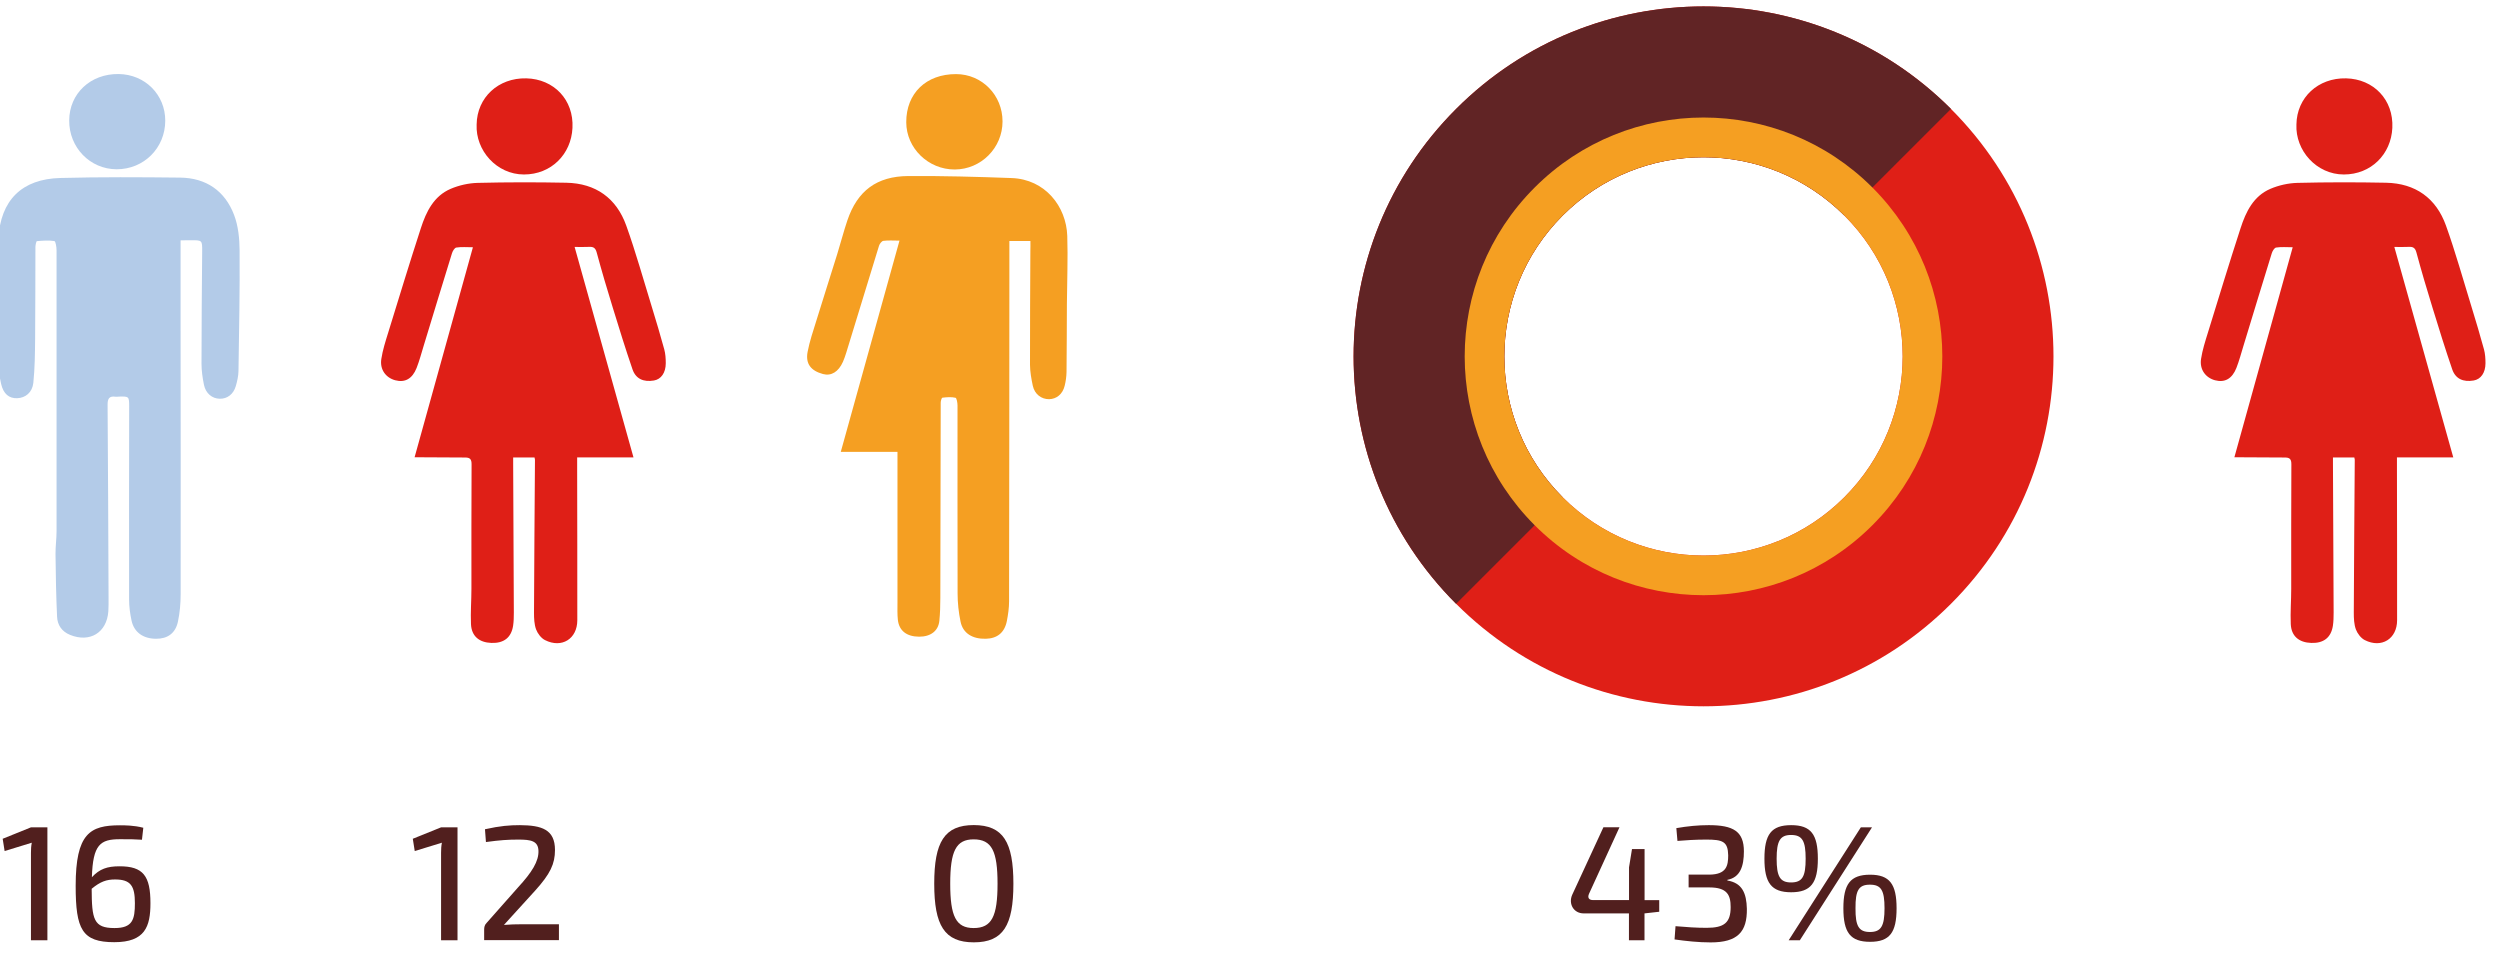
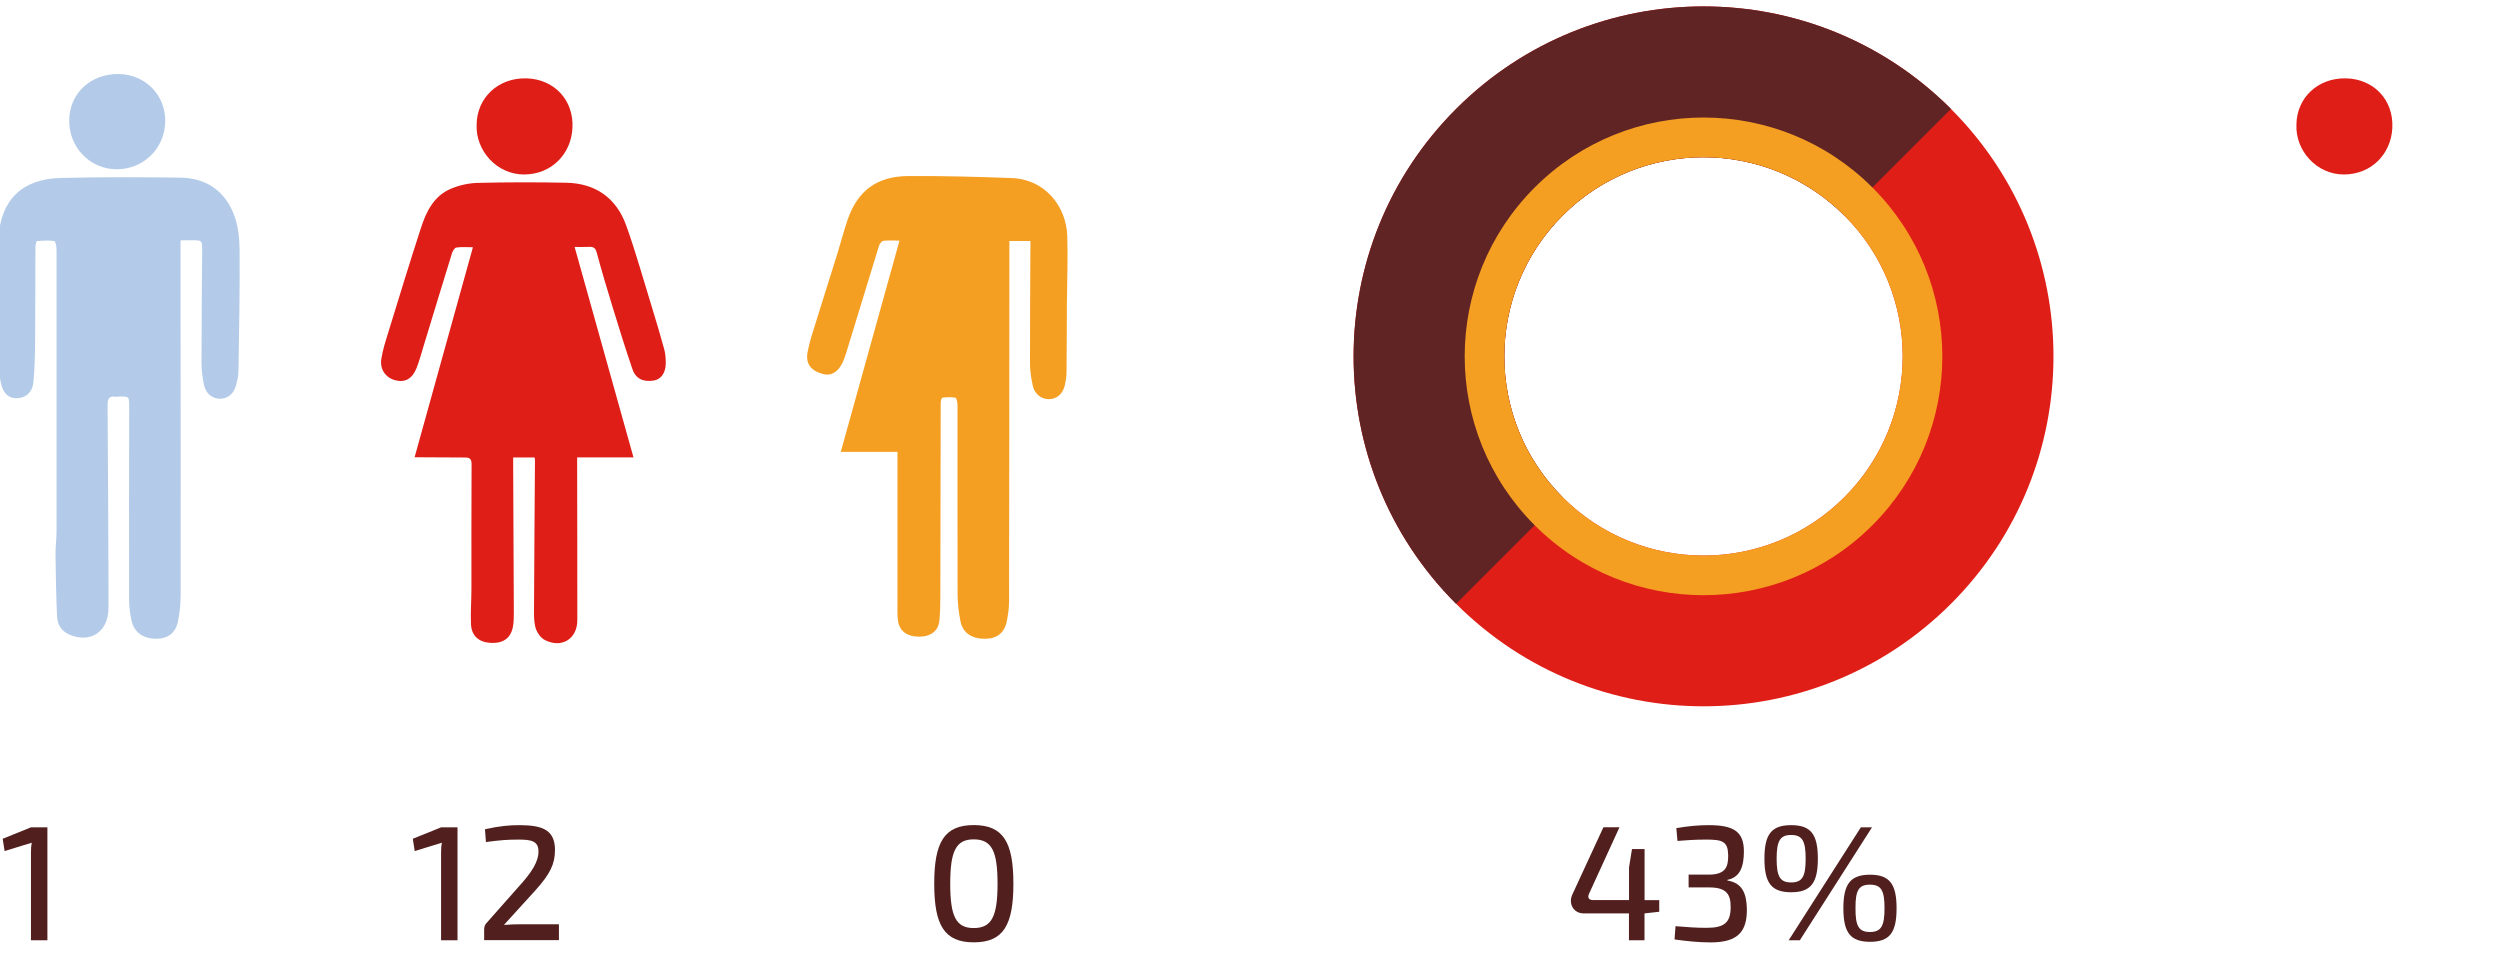
<svg xmlns="http://www.w3.org/2000/svg" x="0px" y="0px" viewBox="0 0 336 129" style="enable-background:new 0 0 336 129;" xml:space="preserve">
  <style type="text/css">	.st0{display:none;}	.st1{display:inline;fill:#F1EFF1;}	.st2{fill:#A83C4D;}	.st3{fill:#49241B;}	.st4{fill:#FFFFFF;}	.st5{fill:#B9AFB9;}	.st6{fill:#2A3075;}	.st7{fill:#771F27;}	.st8{fill:none;stroke:#FFFFFF;stroke-miterlimit:10;}	.st9{opacity:0.8;fill:#771F27;}	.st10{fill:#ECEDE5;}	.st11{fill:none;stroke:#A83C4D;stroke-miterlimit:10;}	.st12{fill:none;stroke:#771F27;stroke-miterlimit:10;}	.st13{fill:#F1EFF1;}	.st14{fill:#A73C4C;}	.st15{fill-rule:evenodd;clip-rule:evenodd;fill:#BD2B0B;}	.st16{fill-rule:evenodd;clip-rule:evenodd;fill:#1D1D1B;}	.st17{fill:#C1C955;}	.st18{fill:#753232;}	.st19{fill:#1D1D1B;}	.st20{fill:#4DBCC5;}	.st21{fill:#DBDECD;}	.st22{fill-rule:evenodd;clip-rule:evenodd;fill:#A83C4D;}	.st23{fill-rule:evenodd;clip-rule:evenodd;fill:#A73C4C;}	.st24{fill-rule:evenodd;clip-rule:evenodd;fill:#1A1A1A;}	.st25{fill:#DF1F17;}	.st26{fill:#F59F22;}	.st27{fill:#B3CBE8;}	.st28{fill:#511F1E;}	.st29{fill:#612425;}	.st30{fill:#D9C1B9;}	.st31{fill:#6293B4;}	.st32{fill:#B1859D;}	.st33{fill:#D74517;}	.st34{fill:none;stroke:#511F1E;stroke-width:0.75;stroke-miterlimit:10;}	.st35{opacity:0.8;fill:#49241B;}	.st36{clip-path:url(#SVGID_00000064331431176243317430000016451474008556912012_);fill:#B3CBE8;}	.st37{clip-path:url(#SVGID_00000064331431176243317430000016451474008556912012_);fill:#25325F;}	.st38{clip-path:url(#SVGID_00000064331431176243317430000016451474008556912012_);fill:#DF1F17;}	.st39{clip-path:url(#SVGID_00000064331431176243317430000016451474008556912012_);fill:#F59F22;}	.st40{clip-path:url(#SVGID_00000064331431176243317430000016451474008556912012_);fill:#F3AF70;}	.st41{clip-path:url(#SVGID_00000064331431176243317430000016451474008556912012_);fill:#D74517;}	.st42{clip-path:url(#SVGID_00000064331431176243317430000016451474008556912012_);fill:#ECB2D1;}	.st43{clip-path:url(#SVGID_00000064331431176243317430000016451474008556912012_);fill:#D56397;}	.st44{clip-path:url(#SVGID_00000064331431176243317430000016451474008556912012_);fill:#A73C4C;}	.st45{clip-path:url(#SVGID_00000064331431176243317430000016451474008556912012_);fill:#511F1E;}	.st46{clip-path:url(#SVGID_00000064331431176243317430000016451474008556912012_);fill:#748F37;}	.st47{clip-path:url(#SVGID_00000064331431176243317430000016451474008556912012_);fill:#9DB150;}	.st48{clip-path:url(#SVGID_00000064331431176243317430000016451474008556912012_);fill:#495D84;}	.st49{clip-path:url(#SVGID_00000170274101147100766240000002653771837254072467_);fill:#D56397;}	.st50{clip-path:url(#SVGID_00000170274101147100766240000002653771837254072467_);fill:#DF1F17;}	.st51{clip-path:url(#SVGID_00000170274101147100766240000002653771837254072467_);fill:#511F1E;}	.st52{fill:#25325F;}	.st53{fill:#495D84;}	.st54{fill:#D56397;}	.st55{fill:#9DB150;}	.st56{fill:#F3AF70;}	.st57{fill:#ECB2D1;}	.st58{clip-path:url(#SVGID_00000128467433568783038650000014961054001200952458_);fill:#D56397;}	.st59{clip-path:url(#SVGID_00000128467433568783038650000014961054001200952458_);fill:#DF1F17;}	.st60{clip-path:url(#SVGID_00000128467433568783038650000014961054001200952458_);fill:#4CBAD8;}	.st61{clip-path:url(#SVGID_00000128467433568783038650000014961054001200952458_);fill:#F59F22;}	.st62{clip-path:url(#SVGID_00000128467433568783038650000014961054001200952458_);fill:#F4F427;}	.st63{clip-path:url(#SVGID_00000128467433568783038650000014961054001200952458_);fill:#748F37;}	.st64{fill:#4CBAD8;}	.st65{fill:#F4F427;}	.st66{fill:#748F37;}	.st67{fill:#B7AEB9;}	.st68{clip-path:url(#SVGID_00000089534064513243115840000007818119418910371504_);fill:#D56397;}	.st69{clip-path:url(#SVGID_00000089534064513243115840000007818119418910371504_);fill:#DF1F17;}	.st70{clip-path:url(#SVGID_00000089534064513243115840000007818119418910371504_);fill:#748F37;}	.st71{clip-path:url(#SVGID_00000089534064513243115840000007818119418910371504_);fill:#6293B4;}	.st72{clip-path:url(#SVGID_00000089534064513243115840000007818119418910371504_);fill:#B7AEB9;}	.st73{clip-path:url(#SVGID_00000089534064513243115840000007818119418910371504_);fill:#9DB150;}	.st74{clip-path:url(#SVGID_00000089534064513243115840000007818119418910371504_);fill:#612425;}	.st75{clip-path:url(#SVGID_00000089534064513243115840000007818119418910371504_);fill:#B3CBE8;}	.st76{clip-path:url(#SVGID_00000089534064513243115840000007818119418910371504_);fill:#A73C4C;}	.st77{fill:#D1231B;}	.st78{fill:#5C8BA3;}	.st79{clip-path:url(#SVGID_00000026879208042494291620000009356138399627306429_);fill:#D56397;}	.st80{clip-path:url(#SVGID_00000026879208042494291620000009356138399627306429_);fill:#DF1F17;}	.st81{clip-path:url(#SVGID_00000026879208042494291620000009356138399627306429_);fill:#9DB150;}	.st82{clip-path:url(#SVGID_00000026879208042494291620000009356138399627306429_);fill:#6293B4;}	.st83{clip-path:url(#SVGID_00000026879208042494291620000009356138399627306429_);fill:#B7AEB9;}	.st84{clip-path:url(#SVGID_00000026879208042494291620000009356138399627306429_);fill:#612425;}	.st85{clip-path:url(#SVGID_00000026879208042494291620000009356138399627306429_);fill:#B3CBE8;}	.st86{clip-path:url(#SVGID_00000026879208042494291620000009356138399627306429_);fill:#A73C4C;}	.st87{clip-path:url(#SVGID_00000026879208042494291620000009356138399627306429_);fill:#748F37;}	.st88{clip-path:url(#SVGID_00000026879208042494291620000009356138399627306429_);fill:#ECB2D1;}	.st89{clip-path:url(#SVGID_00000026879208042494291620000009356138399627306429_);fill:#D74517;}	.st90{fill:#1B1613;}</style>
  <g id="Capa_2" class="st0">
-     <rect x="-71.24" y="-493.93" class="st1" width="1536" height="684.38" />
-   </g>
+     </g>
  <g id="Capa_4" />
  <g id="Capa_1" />
  <g id="Capa_3">
    <g>
-       <path class="st25" d="M329.72,61.47h-7.57c0,0.56,0,1.04,0,1.52c0.01,6.79,0.03,13.58,0.02,20.37c0,2.5-2.09,3.81-4.34,2.67   c-0.52-0.26-0.99-0.88-1.2-1.44c-0.25-0.69-0.28-1.49-0.28-2.25c0.03-6.85,0.08-13.71,0.13-20.56c0-0.06-0.02-0.13-0.06-0.3h-2.87   c0,0.3,0,0.59,0,0.88c0.03,6.66,0.06,13.31,0.09,19.97c0,0.59-0.01,1.2-0.1,1.78c-0.25,1.59-1.25,2.36-2.92,2.3   c-1.65-0.06-2.67-0.92-2.74-2.53c-0.07-1.58,0.06-3.18,0.06-4.76c0.01-5.56-0.02-11.13,0.02-16.69c0.01-0.74-0.23-0.94-0.88-0.94   c-1.89,0-3.77-0.02-5.66-0.03c-0.32,0-0.63,0-1.12,0c2.63-9.47,5.22-18.78,7.84-28.23c-0.81,0-1.54-0.07-2.23,0.04   c-0.24,0.04-0.5,0.48-0.59,0.79c-1.28,4.13-2.53,8.26-3.79,12.39c-0.31,1.01-0.58,2.04-0.96,3.01c-0.58,1.46-1.57,1.99-2.86,1.65   c-1.28-0.34-2.1-1.45-1.89-2.86c0.18-1.19,0.56-2.37,0.92-3.53c1.45-4.7,2.88-9.4,4.4-14.07c0.71-2.19,1.73-4.3,4-5.27   c1.12-0.48,2.41-0.77,3.63-0.8c3.97-0.1,7.95-0.1,11.92-0.02c3.95,0.08,6.73,2.07,8.05,5.76c1.29,3.6,2.31,7.29,3.44,10.94   c0.58,1.89,1.15,3.79,1.67,5.7c0.16,0.59,0.2,1.24,0.2,1.86c0,1.28-0.63,2.16-1.59,2.32c-1.4,0.24-2.44-0.22-2.88-1.5   c-0.94-2.74-1.8-5.52-2.65-8.29c-0.76-2.46-1.49-4.92-2.16-7.41c-0.17-0.63-0.45-0.79-1.02-0.76c-0.58,0.03-1.17,0.01-1.95,0.01   C324.46,42.65,327.07,51.98,329.72,61.47" />
      <path class="st25" d="M308.64,16.73c0.05-3.63,2.92-6.29,6.68-6.2c3.69,0.09,6.39,2.87,6.21,6.66c-0.17,3.54-2.85,6.26-6.52,6.26   C311.34,23.45,308.48,20.23,308.64,16.73" />
      <path class="st25" d="M85.14,61.47h-7.57c0,0.56,0,1.04,0,1.52c0.01,6.79,0.03,13.58,0.02,20.37c0,2.5-2.09,3.81-4.34,2.67   c-0.52-0.26-0.99-0.88-1.2-1.44c-0.25-0.69-0.28-1.49-0.28-2.25c0.03-6.85,0.08-13.71,0.13-20.56c0-0.06-0.02-0.13-0.06-0.3h-2.87   c0,0.3,0,0.59,0,0.88c0.03,6.66,0.06,13.31,0.09,19.97c0,0.59-0.01,1.2-0.1,1.78c-0.25,1.59-1.25,2.36-2.92,2.3   c-1.65-0.06-2.67-0.92-2.74-2.53c-0.07-1.58,0.06-3.18,0.06-4.76c0.01-5.56-0.02-11.13,0.02-16.69c0.01-0.74-0.23-0.94-0.88-0.94   c-1.89,0-3.78-0.02-5.66-0.03c-0.32,0-0.63,0-1.12,0c2.63-9.47,5.22-18.78,7.84-28.23c-0.81,0-1.54-0.07-2.23,0.04   c-0.24,0.04-0.5,0.48-0.59,0.79c-1.28,4.13-2.53,8.26-3.79,12.39c-0.31,1.01-0.58,2.04-0.96,3.01c-0.58,1.46-1.57,1.99-2.86,1.65   c-1.28-0.34-2.1-1.45-1.88-2.86c0.18-1.19,0.56-2.37,0.92-3.53c1.45-4.7,2.88-9.4,4.4-14.07c0.71-2.19,1.73-4.3,4-5.27   c1.12-0.48,2.41-0.77,3.63-0.8c3.97-0.1,7.95-0.1,11.92-0.02c3.95,0.08,6.73,2.07,8.05,5.76c1.29,3.6,2.31,7.29,3.44,10.94   c0.58,1.89,1.15,3.79,1.67,5.7c0.16,0.59,0.2,1.24,0.2,1.86c0,1.28-0.63,2.16-1.59,2.32c-1.4,0.24-2.44-0.22-2.88-1.5   c-0.94-2.74-1.8-5.52-2.65-8.29c-0.76-2.46-1.49-4.92-2.16-7.41c-0.17-0.63-0.45-0.79-1.02-0.76c-0.58,0.03-1.17,0.01-1.95,0.01   C79.88,42.65,82.49,51.98,85.14,61.47" />
      <path class="st25" d="M64.06,16.73c0.05-3.63,2.92-6.29,6.68-6.2c3.69,0.09,6.39,2.87,6.2,6.66c-0.17,3.54-2.85,6.26-6.52,6.26   C66.76,23.45,63.9,20.23,64.06,16.73" />
      <path class="st26" d="M138.49,32.39h-2.83c0,1.7,0,3.35,0,5c-0.01,14.48-0.01,28.95-0.04,43.43c0,0.88-0.13,1.78-0.3,2.65   c-0.31,1.56-1.3,2.35-2.84,2.38c-1.79,0.04-3.06-0.74-3.38-2.29c-0.26-1.25-0.4-2.55-0.4-3.82c-0.03-8.41,0-16.83-0.01-25.24   c0-0.36-0.11-1-0.27-1.04c-0.56-0.13-1.18-0.08-1.76-0.01c-0.11,0.01-0.23,0.44-0.23,0.68c-0.02,8.74-0.03,17.49-0.05,26.23   c0,1.03-0.03,2.06-0.13,3.07c-0.14,1.37-1.17,2.15-2.73,2.14c-1.67-0.01-2.69-0.8-2.85-2.28c-0.08-0.75-0.05-1.52-0.05-2.28   c0-6.69,0-13.38,0-20.28h-7.62c2.66-9.57,5.25-18.89,7.89-28.39c-0.81,0-1.5-0.06-2.17,0.03c-0.22,0.03-0.5,0.4-0.58,0.66   c-1.48,4.79-2.94,9.59-4.41,14.39c-0.13,0.41-0.27,0.82-0.44,1.21c-0.6,1.35-1.58,1.94-2.68,1.64c-1.63-0.44-2.37-1.38-2.07-2.97   c0.27-1.42,0.74-2.8,1.17-4.18c0.92-2.99,1.88-5.97,2.81-8.96c0.47-1.51,0.86-3.05,1.37-4.55c1.34-3.96,3.94-5.92,8.17-5.95   c4.63-0.03,9.27,0.1,13.9,0.27c4.5,0.16,7.35,3.81,7.48,7.78c0.1,3.04-0.03,6.09-0.05,9.14c-0.02,3.05-0.01,6.1-0.05,9.14   c-0.01,0.62-0.1,1.26-0.25,1.86c-0.27,1.12-1.09,1.78-2.09,1.8c-1.04,0.01-1.94-0.67-2.19-1.79c-0.2-0.93-0.37-1.89-0.38-2.83   c-0.01-5.1,0.03-10.2,0.05-15.3C138.5,33.3,138.49,32.88,138.49,32.39" />
-       <path class="st26" d="M121.8,16.43c-0.01-3.89,2.67-6.48,6.7-6.47c3.48,0.01,6.24,2.82,6.24,6.36c0,3.55-2.88,6.45-6.42,6.46   C124.76,22.79,121.81,19.92,121.8,16.43" />
      <path class="st27" d="M24.27,32.3c0,3.79,0,7.43,0,11.07c0.01,12.16,0.03,24.31,0.01,36.47c0,1.25-0.11,2.52-0.37,3.73   c-0.34,1.56-1.41,2.29-2.94,2.28c-1.73-0.01-2.95-0.87-3.29-2.44c-0.2-0.93-0.33-1.9-0.33-2.85c-0.02-8.65,0-17.29,0.01-25.94   c0-1.32-0.03-1.35-1.31-1.32c-0.17,0-0.34,0.04-0.5,0.02c-0.89-0.13-1.1,0.27-1.09,1.12c0.07,8.64,0.09,17.29,0.13,25.94   c0,0.59,0.01,1.19-0.03,1.79c-0.21,2.86-2.48,4.24-5.14,3.16c-1.11-0.45-1.7-1.32-1.75-2.44c-0.13-2.8-0.18-5.61-0.21-8.42   c-0.01-1.02,0.14-2.05,0.14-3.08c0.01-12.59,0.01-25.18,0-37.76c0-0.43-0.13-1.2-0.29-1.23c-0.77-0.12-1.57-0.06-2.35,0.01   c-0.09,0.01-0.2,0.52-0.2,0.8c-0.02,4.1,0,8.21-0.04,12.31c-0.02,1.98-0.04,3.96-0.24,5.93c-0.14,1.31-1.07,2.03-2.17,2.07   c-1.09,0.04-1.85-0.57-2.16-1.92c-0.23-0.99-0.37-2.02-0.39-3.03c-0.05-3.11-0.02-6.23-0.01-9.34c0-2.38-0.11-4.77,0.03-7.15   c0.29-5.18,3.15-8.03,8.34-8.16c5.36-0.14,10.73-0.11,16.09-0.05c3.49,0.04,6.02,1.78,7.25,5.02c0.56,1.47,0.73,3.17,0.74,4.77   c0.04,5.4-0.07,10.79-0.15,16.19c-0.01,0.68-0.17,1.38-0.36,2.04c-0.32,1.1-1.15,1.72-2.16,1.7c-1.02-0.02-1.88-0.71-2.12-1.87   c-0.19-0.93-0.33-1.9-0.33-2.85c0-5.04,0.05-10.07,0.09-15.1c0.01-1.49,0-1.49-1.52-1.48C25.29,32.3,24.93,32.3,24.27,32.3" />
      <path class="st27" d="M15.94,9.95c3.55,0.04,6.28,2.78,6.27,6.28c-0.01,3.67-2.88,6.53-6.54,6.52c-3.57-0.01-6.4-2.93-6.37-6.57   C9.32,12.57,12.17,9.9,15.94,9.95" />
    </g>
    <g>
      <g>
        <path class="st28" d="M4.16,126.37v-11.75c0-0.46,0.02-0.9,0.11-1.36l-3.65,1.12l-0.26-1.65l3.81-1.54h2.2v15.18H4.16z" />
-         <path class="st28" d="M20.22,121.39c0,3.15-0.73,5.24-4.86,5.24c-4.33,0-5.19-1.72-5.19-7.57c0-7.06,1.94-8.14,5.94-8.14    c0.62,0,1.89,0,3.15,0.33l-0.18,1.61c-0.99-0.07-1.61-0.07-2.97-0.07c-2.62,0-3.63,0.7-3.76,5.11c1.03-1.12,2.07-1.47,3.7-1.47    C19.26,116.42,20.22,117.74,20.22,121.39z M18.13,121.39c0-2.31-0.55-3.19-2.66-3.19c-1.17,0-1.98,0.29-3.15,1.25    c0.02,4.12,0.26,5.28,3.06,5.28C17.83,124.74,18.13,123.57,18.13,121.39z" />
      </g>
    </g>
    <g>
      <g>
        <path class="st28" d="M59.28,126.37v-11.75c0-0.46,0.02-0.9,0.11-1.36l-3.65,1.12l-0.26-1.65l3.81-1.54h2.2v15.18H59.28z" />
        <path class="st28" d="M74.59,114.24c0,1.87-0.64,3.21-2.64,5.43l-4.22,4.64c0.77-0.07,1.67-0.09,2.42-0.09h4.97v2.13H65.07v-1.39    c0-0.37,0.07-0.66,0.33-0.92l4.22-4.77c1.89-2.05,2.79-3.52,2.75-4.91c-0.04-1.34-1.01-1.52-2.68-1.52    c-1.43,0-2.46,0.07-4.38,0.33l-0.13-1.72c2.07-0.46,3.32-0.55,4.71-0.55C72.79,110.92,74.59,111.47,74.59,114.24z" />
      </g>
    </g>
    <g>
      <g>
        <path class="st28" d="M136.2,118.77c0,5.59-1.36,7.88-5.32,7.88c-3.96,0-5.32-2.29-5.32-7.88s1.36-7.88,5.32-7.88    C134.84,110.9,136.2,113.19,136.2,118.77z M127.71,118.77c0,4.38,0.77,5.96,3.15,5.96c2.44,0,3.21-1.58,3.21-5.96    s-0.77-5.96-3.21-5.96C128.48,112.81,127.71,114.4,127.71,118.77z" />
      </g>
    </g>
    <g>
      <path class="st25" d="M262.21,14.64c-18.37-18.37-48.15-18.37-66.51,0c-18.37,18.37-18.37,48.15,0,66.51   c18.37,18.37,48.15,18.37,66.51,0C280.58,62.79,280.58,33.01,262.21,14.64 M210.02,66.83c-10.45-10.45-10.45-27.4,0-37.86   c10.45-10.45,27.4-10.45,37.86,0s10.45,27.4,0,37.86C237.43,77.28,220.48,77.28,210.02,66.83" />
      <path class="st29" d="M210.02,66.83c-10.45-10.45-10.45-27.4,0-37.86c10.45-10.45,27.4-10.45,37.86,0l14.33-14.33   c-18.37-18.37-48.15-18.37-66.51,0c-18.37,18.37-18.37,48.15,0,66.51L210.02,66.83z" />
    </g>
    <g>
      <g>
        <path class="st28" d="M223,122.54l-1.98,0.22v3.61h-2.09v-3.61h-6.09c-1.34,0-2.07-1.28-1.54-2.49l4.2-9.09h2.16l-4.09,8.93    c-0.26,0.57,0.02,0.86,0.53,0.86h4.84v-4.4l0.4-2.46h1.69v6.87H223V122.54z" />
        <path class="st28" d="M234.38,114.42c0,1.98-0.48,3.5-2.22,3.83v0.09c1.98,0.33,2.57,1.69,2.62,3.81    c0.04,3.08-1.23,4.51-4.86,4.51c-1.65,0-3.32-0.18-4.86-0.4l0.13-1.78c1.54,0.13,2.79,0.22,4.18,0.22c2.35,0,3.23-0.68,3.23-2.79    c0-1.63-0.48-2.64-2.86-2.64h-2.79v-1.72h2.79c2.31-0.02,2.53-1.21,2.53-2.6c-0.04-1.85-0.73-2.11-2.95-2.11    c-1.43,0-2.84,0.09-3.87,0.18l-0.15-1.72c1.52-0.26,2.93-0.4,4.36-0.4C232.95,110.9,234.38,111.73,234.38,114.42z" />
        <path class="st28" d="M244.32,115.41c0,3.23-0.92,4.51-3.59,4.51s-3.59-1.28-3.59-4.51c0-3.26,0.92-4.51,3.59-4.51    S244.32,112.15,244.32,115.41z M238.78,115.41c0,2.4,0.46,3.19,1.94,3.19c1.52,0,1.96-0.79,1.96-3.19c0-2.38-0.44-3.19-1.96-3.19    C239.24,112.22,238.78,113.03,238.78,115.41z M240.4,126.37l9.7-15.18h1.5l-9.7,15.18H240.4z M254.9,122.07    c0,3.26-0.92,4.51-3.56,4.51c-2.66,0-3.59-1.25-3.59-4.51c0-3.23,0.92-4.51,3.59-4.51C253.98,117.56,254.9,118.84,254.9,122.07z     M249.38,122.07c-0.02,2.4,0.44,3.19,1.94,3.19s1.96-0.79,1.96-3.19c0-2.42-0.46-3.17-1.96-3.17S249.36,119.65,249.38,122.07z" />
      </g>
    </g>
    <path class="st26" d="M251.65,25.2c-12.53-12.54-32.86-12.54-45.39,0c-12.54,12.53-12.54,32.86,0,45.39  c12.53,12.54,32.86,12.54,45.39,0C264.18,58.06,264.18,37.74,251.65,25.2 M210.02,66.83c-10.45-10.45-10.45-27.4,0-37.86  c10.45-10.45,27.4-10.45,37.86,0s10.45,27.4,0,37.86C237.43,77.28,220.48,77.28,210.02,66.83" />
  </g>
</svg>